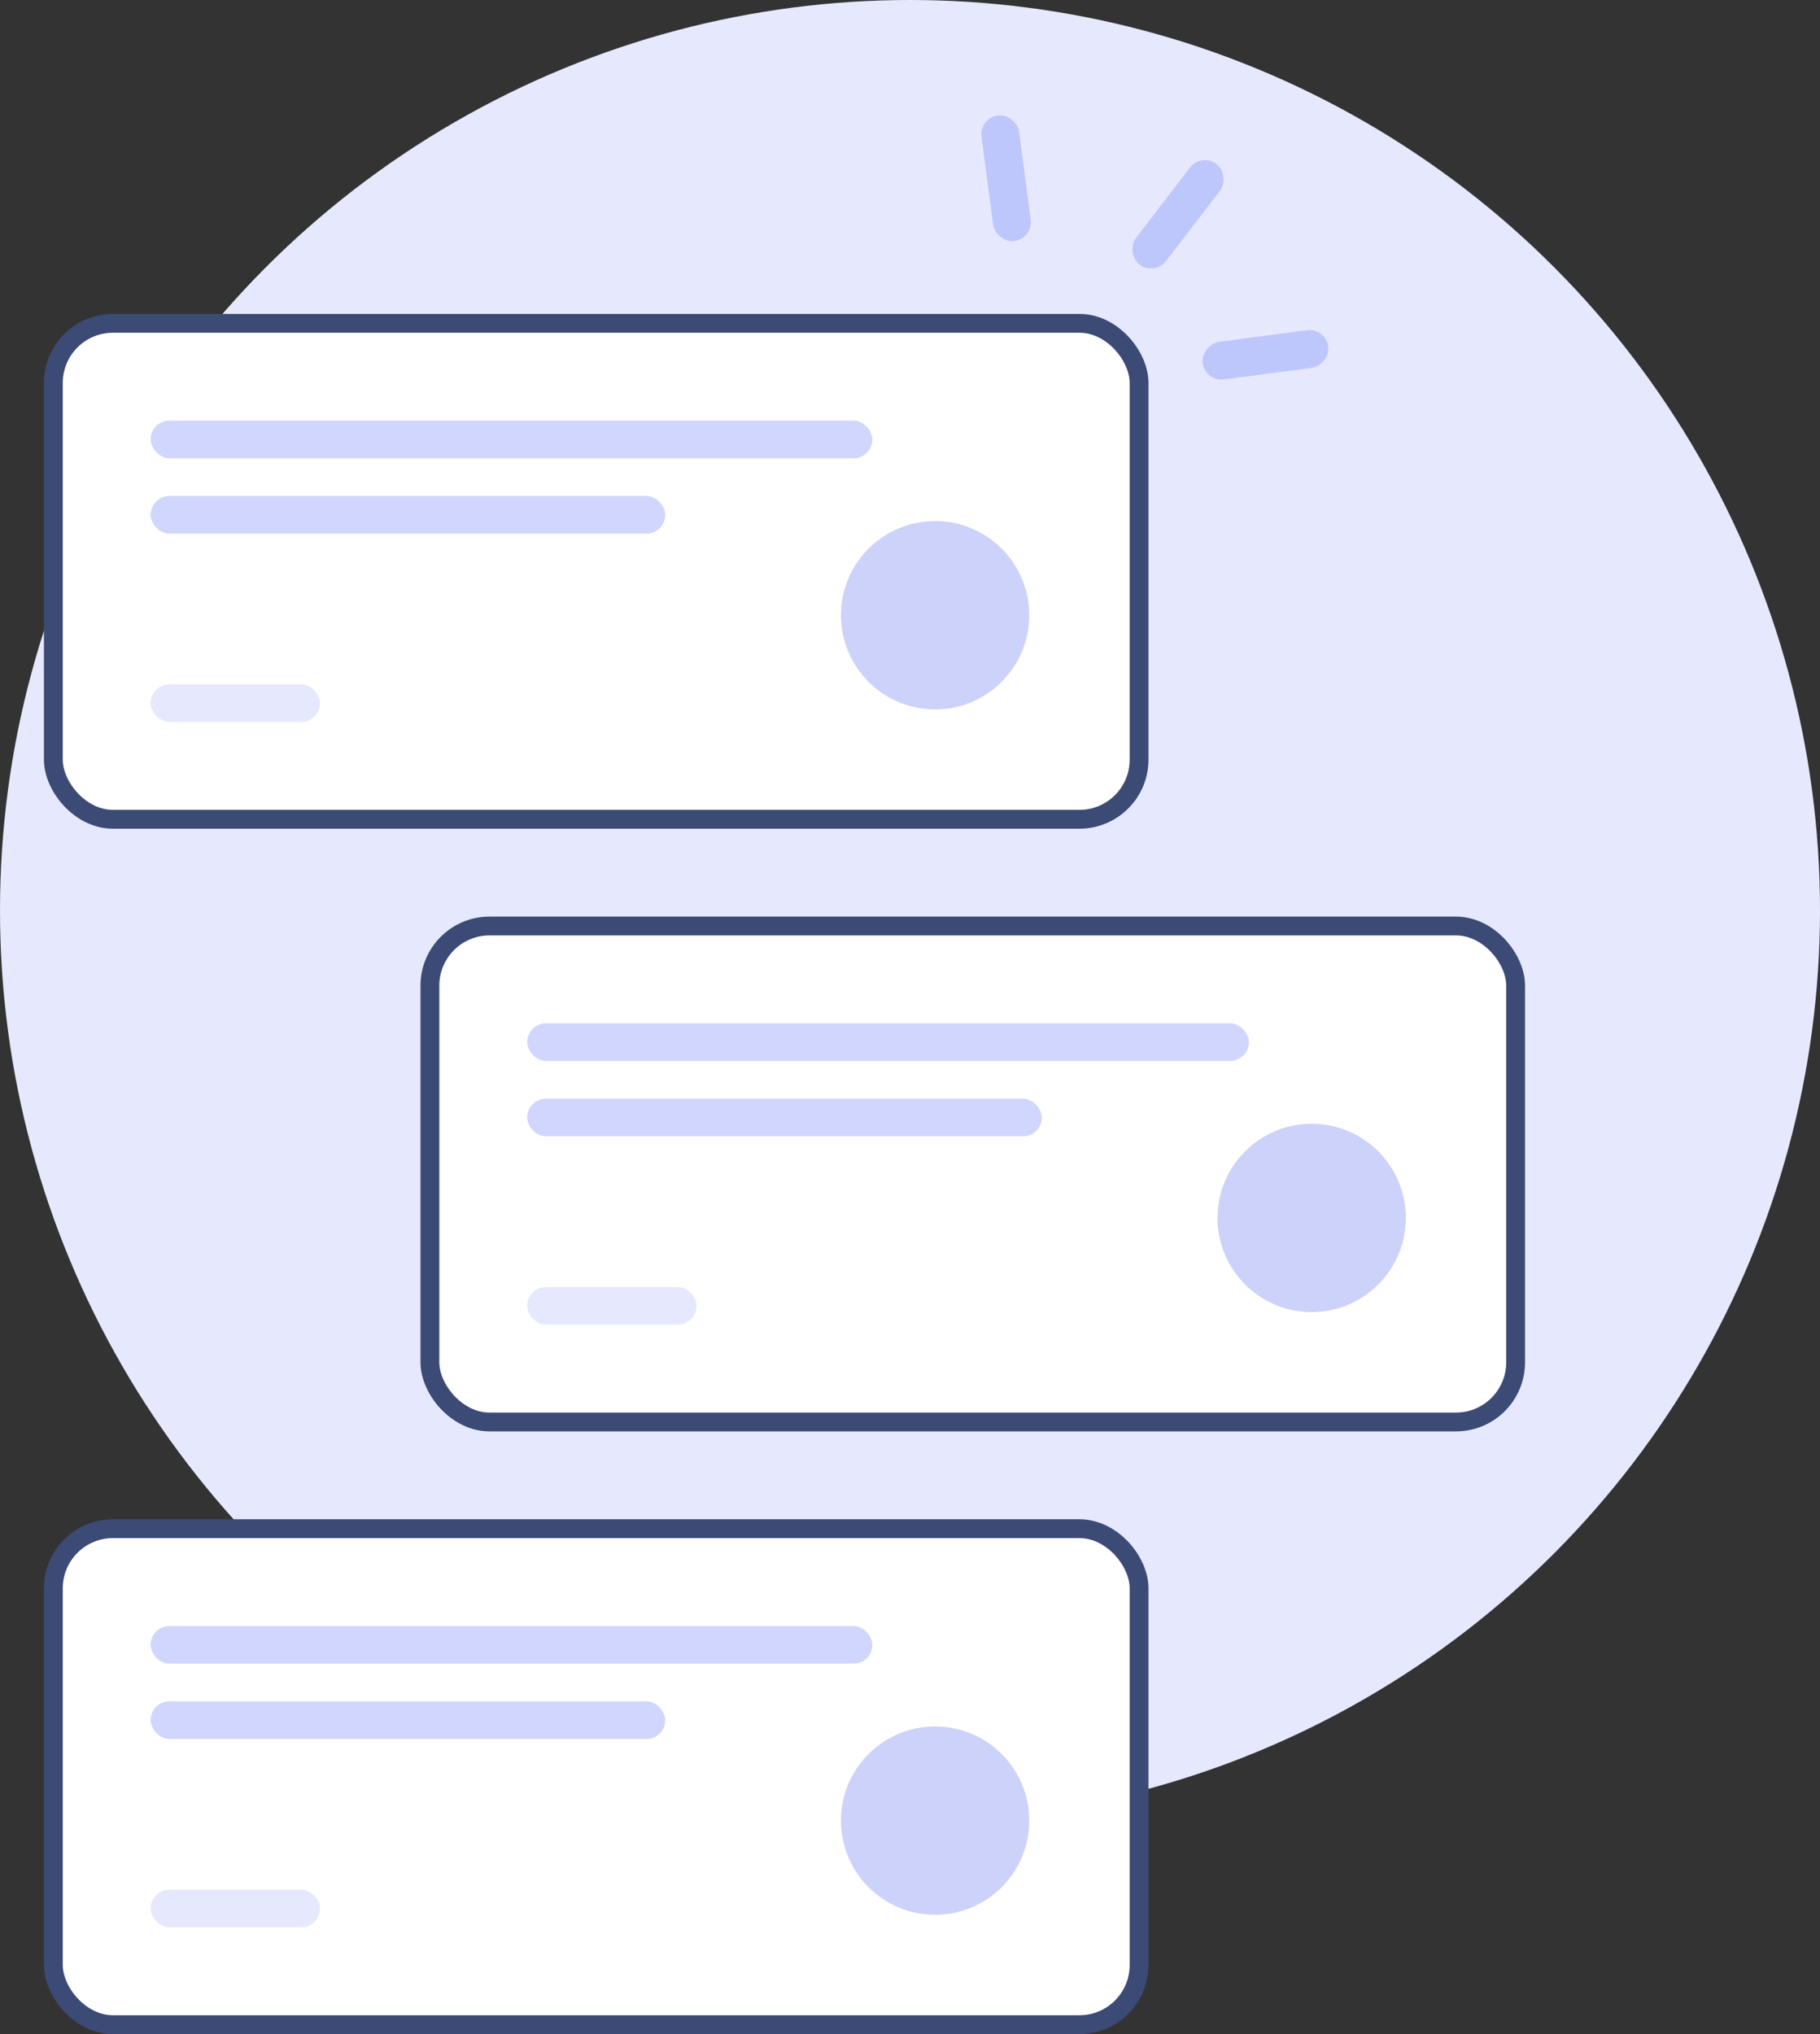
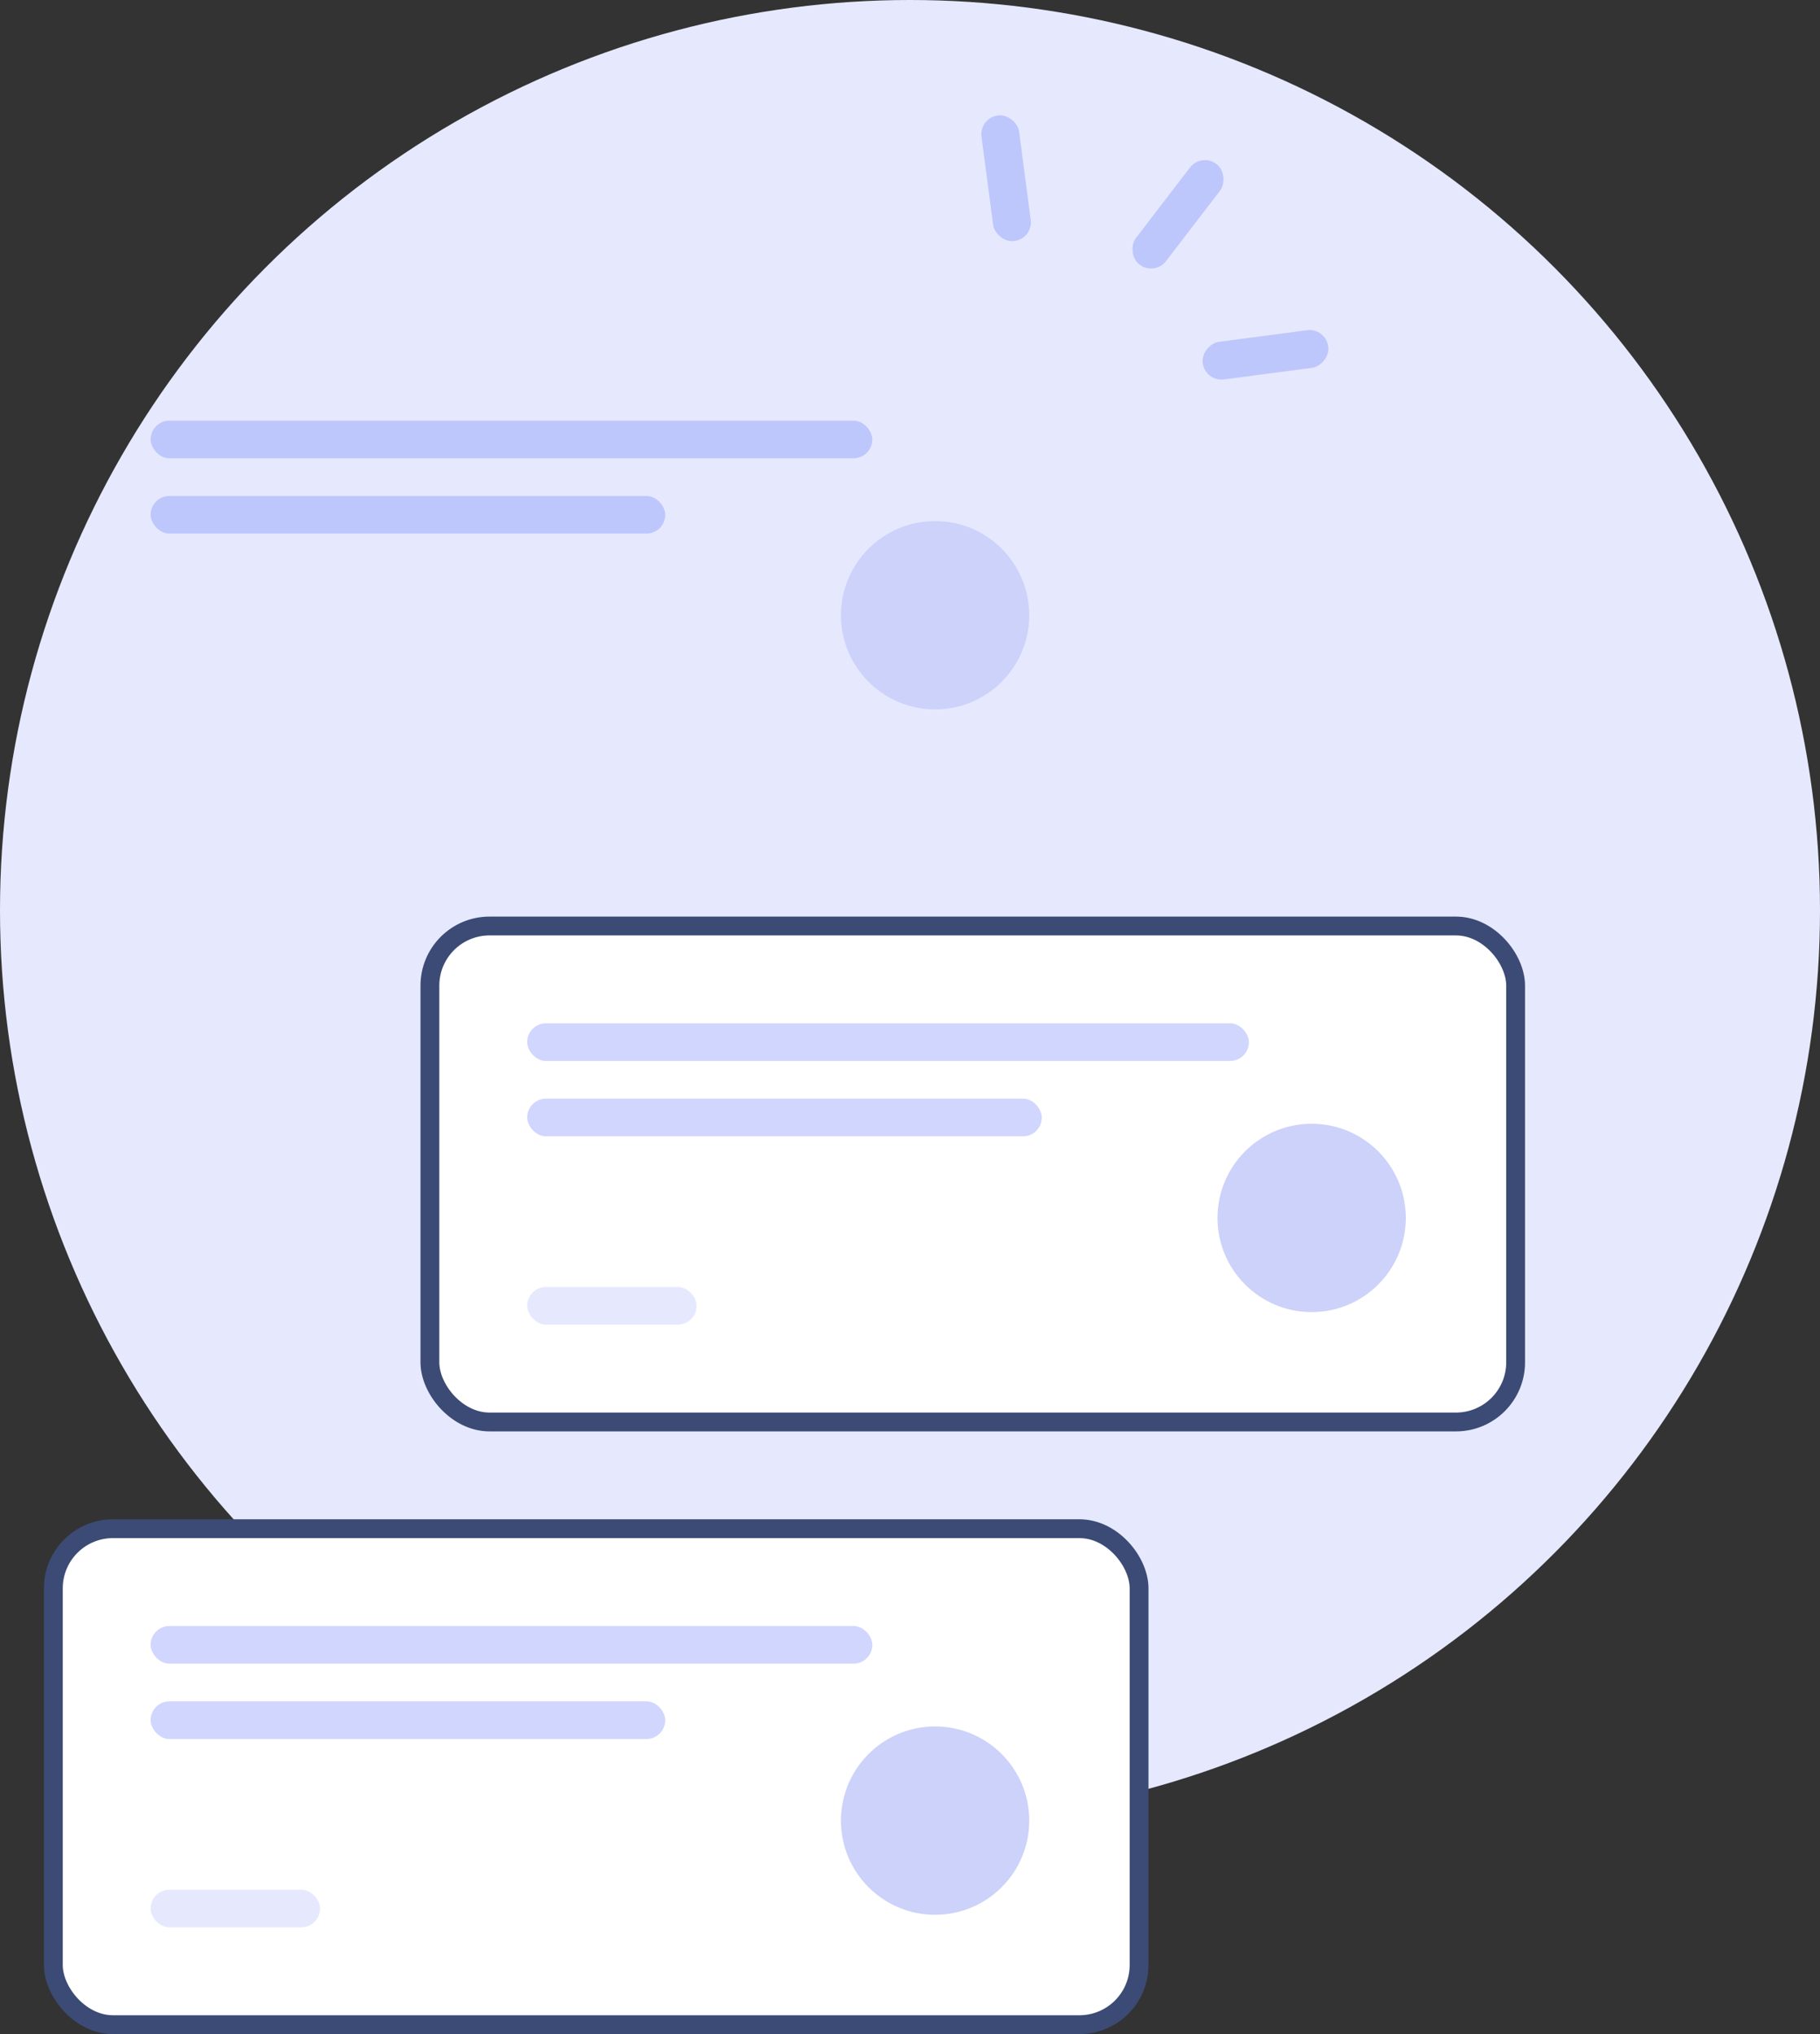
<svg xmlns="http://www.w3.org/2000/svg" width="290" height="324" viewBox="0 0 290 324" fill="none">
  <rect x="0" y="0" width="290" height="324" fill="#333333" stroke="none" />
  <circle cx="145" cy="145" r="145" fill="#E6E9FE" />
-   <rect x="8.5" y="51.5" width="173" height="79" rx="9.5" fill="white" stroke="#3B4B75" stroke-width="3" />
  <rect x="24" y="67" width="115" height="6" rx="3" fill="#6176F6" fill-opacity="0.3" />
  <rect x="24" y="79" width="82" height="6" rx="3" fill="#6176F6" fill-opacity="0.3" />
-   <rect x="24" y="109" width="27" height="6" rx="3" fill="#E6E9FE" />
  <circle cx="149" cy="98" r="15" fill="#CCD2F9" />
  <rect x="68.5" y="147.5" width="173" height="79" rx="9.5" fill="white" stroke="#3B4B75" stroke-width="3" />
  <rect x="84" y="163" width="115" height="6" rx="3" fill="#6176F6" fill-opacity="0.3" />
  <rect x="84" y="175" width="82" height="6" rx="3" fill="#6176F6" fill-opacity="0.3" />
  <rect x="84" y="205" width="27" height="6" rx="3" fill="#E6E9FE" />
  <circle cx="209" cy="194" r="15" fill="#CCD2F9" />
  <rect x="8.5" y="243.5" width="173" height="79" rx="9.5" fill="white" stroke="#3B4B75" stroke-width="3" />
  <rect x="24" y="259" width="115" height="6" rx="3" fill="#6176F6" fill-opacity="0.3" />
  <rect x="24" y="271" width="82" height="6" rx="3" fill="#6176F6" fill-opacity="0.3" />
  <rect x="24" y="301" width="27" height="6" rx="3" fill="#E6E9FE" />
  <circle cx="149" cy="290" r="15" fill="#CCD2F9" />
  <rect x="211.25" y="52.203" width="6.051" height="20.17" rx="3" transform="rotate(82.5 211.25 52.203)" fill="#BEC7FC" />
  <rect x="156" y="18.79" width="6.051" height="20.17" rx="3" transform="rotate(-7.5 156 18.79)" fill="#BEC7FC" />
  <rect x="191.445" y="24.294" width="6.051" height="20.17" rx="3" transform="rotate(37.5 191.445 24.294)" fill="#BEC7FC" />
</svg>